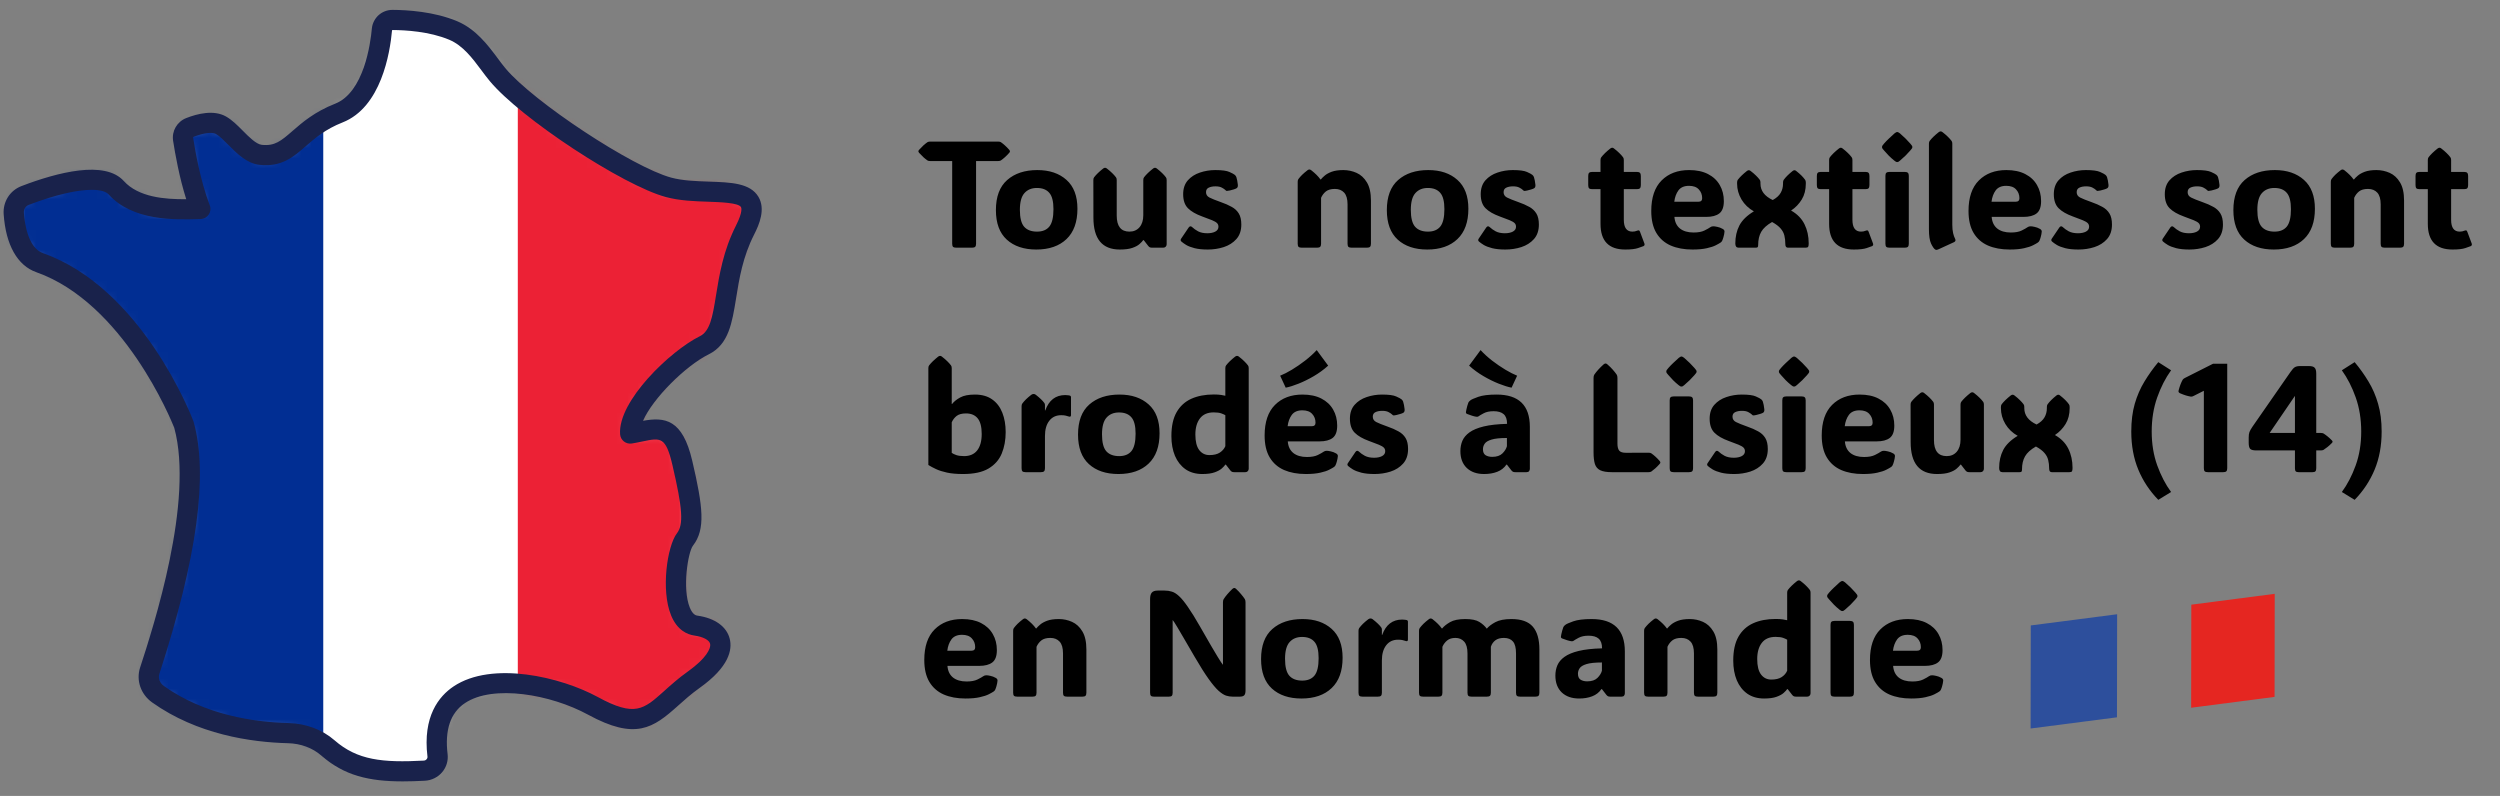
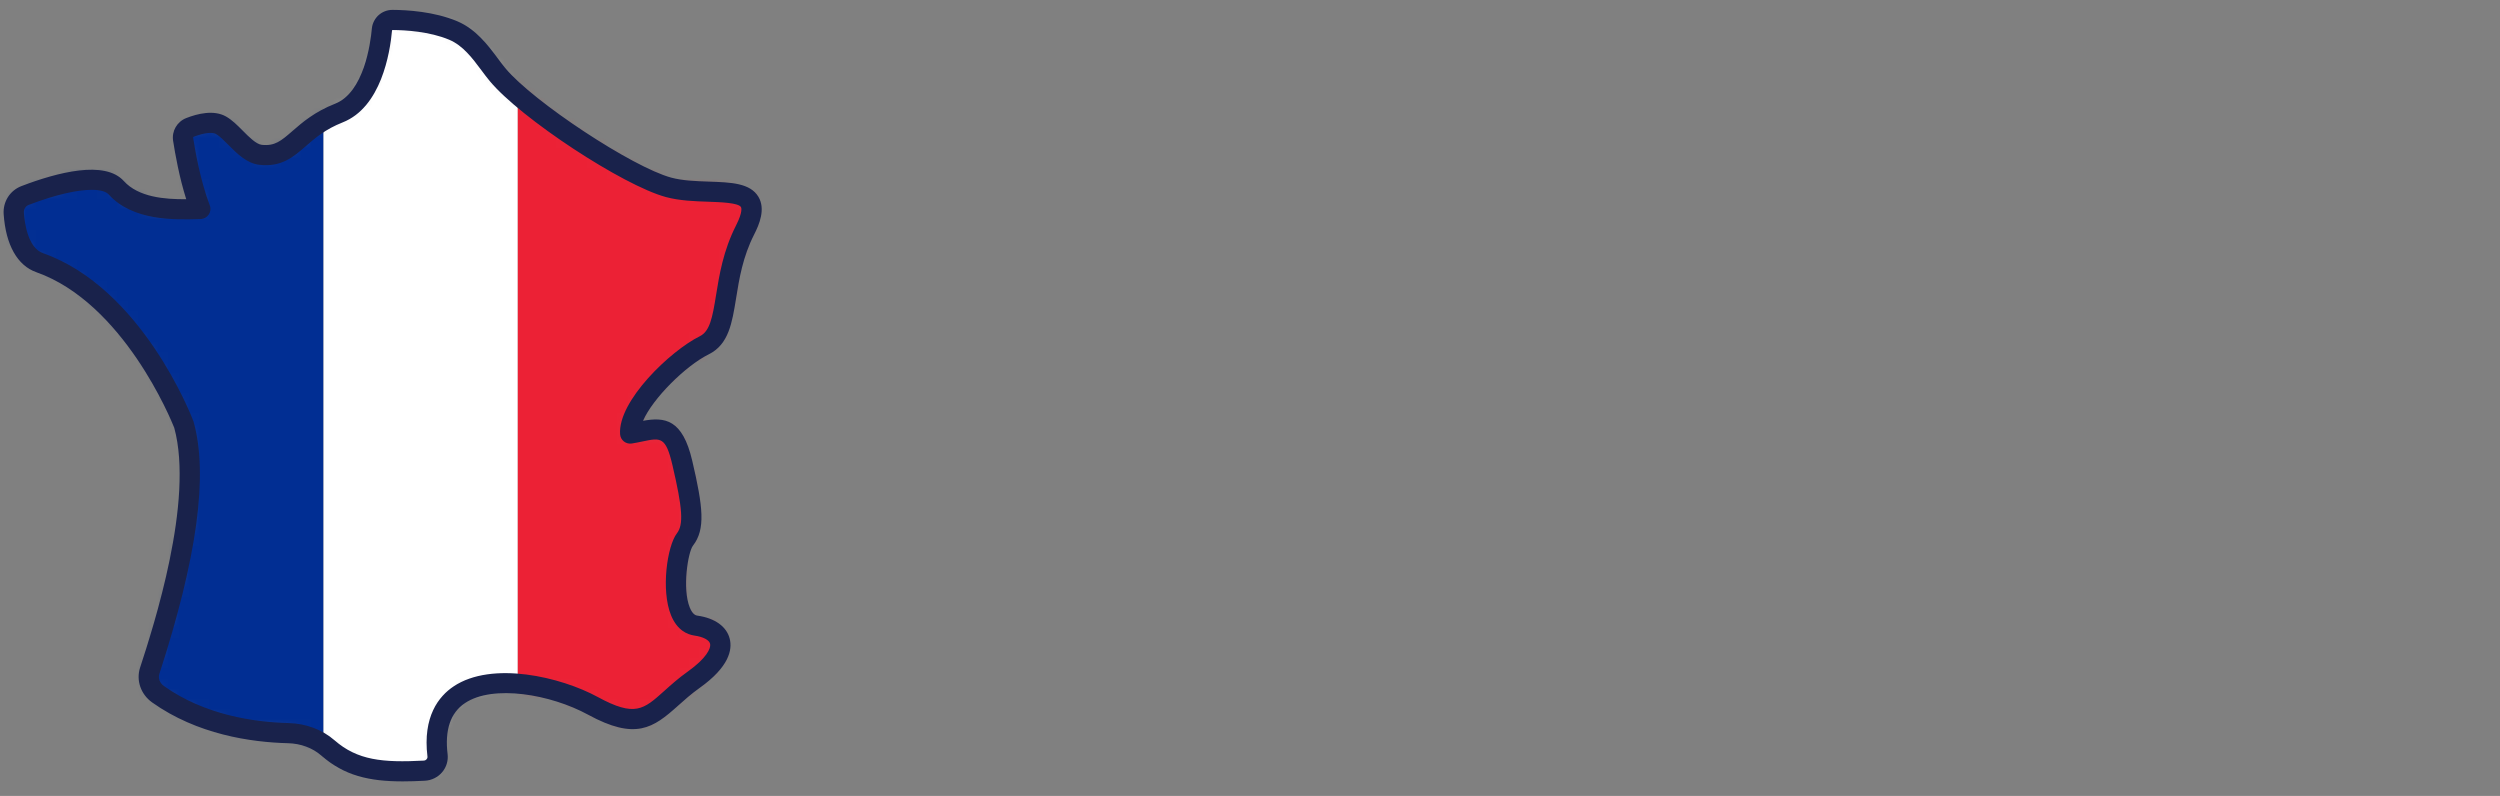
<svg xmlns="http://www.w3.org/2000/svg" width="245" height="78" viewBox="0 0 245 78" fill="none">
  <rect x="0" y="0" width="245" height="78" fill="#808080" stroke="none" />
-   <path d="M95.655 23.888C95.655 24.033 95.624 24.135 95.561 24.193C95.503 24.246 95.402 24.273 95.257 24.273H93.712C93.567 24.273 93.463 24.246 93.4 24.193C93.343 24.135 93.314 24.033 93.314 23.888V15.782H91.153C91.037 15.782 90.95 15.763 90.892 15.724C90.766 15.637 90.636 15.533 90.5 15.412C90.37 15.291 90.227 15.146 90.073 14.977C90.024 14.914 90 14.864 90 14.825C90 14.781 90.024 14.733 90.073 14.68C90.227 14.511 90.37 14.366 90.5 14.245C90.636 14.124 90.766 14.02 90.892 13.933C90.96 13.895 91.046 13.875 91.153 13.875H97.823C97.939 13.875 98.026 13.895 98.084 13.933C98.21 14.02 98.341 14.124 98.476 14.245C98.611 14.366 98.754 14.511 98.904 14.68C98.952 14.743 98.976 14.794 98.976 14.832C98.976 14.876 98.952 14.924 98.904 14.977C98.754 15.146 98.611 15.291 98.476 15.412C98.341 15.533 98.21 15.637 98.084 15.724C98.017 15.763 97.93 15.782 97.823 15.782H95.655V23.888ZM101.557 24.454C100.339 24.454 99.375 24.13 98.664 23.482C97.954 22.834 97.599 21.87 97.599 20.589C97.599 19.274 97.966 18.293 98.701 17.645C99.44 16.993 100.426 16.667 101.659 16.667C102.848 16.667 103.8 16.988 104.516 17.631C105.231 18.269 105.589 19.212 105.589 20.459C105.589 21.759 105.231 22.75 104.516 23.431C103.8 24.113 102.814 24.454 101.557 24.454ZM101.63 22.699C102.162 22.699 102.563 22.535 102.833 22.206C103.104 21.872 103.239 21.305 103.239 20.502C103.239 19.738 103.102 19.202 102.826 18.893C102.556 18.578 102.152 18.421 101.615 18.421C101.098 18.421 100.69 18.59 100.39 18.929C100.095 19.262 99.948 19.806 99.948 20.56C99.948 21.348 100.088 21.901 100.368 22.221C100.653 22.54 101.074 22.699 101.63 22.699ZM109.736 24.454C108.015 24.454 107.155 23.412 107.155 21.329L107.148 17.645C107.148 17.529 107.172 17.44 107.22 17.377C107.423 17.111 107.72 16.824 108.112 16.514C108.18 16.466 108.24 16.442 108.293 16.442C108.356 16.442 108.416 16.466 108.474 16.514C108.682 16.674 108.856 16.824 108.996 16.964C109.141 17.104 109.265 17.242 109.366 17.377C109.415 17.44 109.439 17.529 109.439 17.645V21.126C109.439 22.175 109.854 22.699 110.686 22.699C111.097 22.699 111.425 22.556 111.672 22.271C111.918 21.981 112.042 21.59 112.042 21.097V17.645C112.042 17.529 112.066 17.44 112.114 17.377C112.317 17.111 112.614 16.824 113.006 16.514C113.074 16.466 113.134 16.442 113.187 16.442C113.25 16.442 113.311 16.466 113.369 16.514C113.576 16.674 113.75 16.824 113.891 16.964C114.036 17.104 114.159 17.242 114.26 17.377C114.309 17.44 114.333 17.529 114.333 17.645V23.939C114.333 24.031 114.301 24.11 114.239 24.178C114.176 24.241 114.096 24.273 113.999 24.273H112.912C112.834 24.273 112.764 24.263 112.701 24.244C112.643 24.219 112.588 24.176 112.535 24.113L112.085 23.533H112.034C111.957 23.644 111.836 23.772 111.672 23.917C111.512 24.062 111.278 24.188 110.969 24.294C110.664 24.401 110.253 24.454 109.736 24.454ZM118.364 24.454C117.847 24.454 117.417 24.41 117.074 24.323C116.735 24.236 116.462 24.132 116.254 24.011C116.051 23.886 115.892 23.772 115.776 23.671C115.689 23.588 115.679 23.497 115.747 23.395L116.486 22.3C116.593 22.146 116.713 22.136 116.849 22.271C116.989 22.407 117.177 22.54 117.414 22.67C117.656 22.796 117.956 22.859 118.313 22.859C118.632 22.859 118.893 22.805 119.096 22.699C119.304 22.588 119.408 22.428 119.408 22.221C119.408 22.076 119.362 21.957 119.27 21.865C119.179 21.773 119.017 21.679 118.785 21.582C118.553 21.486 118.229 21.363 117.813 21.213C117.199 20.99 116.735 20.722 116.421 20.408C116.107 20.094 115.95 19.634 115.95 19.03C115.95 18.474 116.102 18.023 116.406 17.674C116.716 17.326 117.11 17.073 117.588 16.913C118.072 16.749 118.574 16.667 119.096 16.667C119.759 16.667 120.223 16.73 120.489 16.855C120.759 16.976 120.933 17.07 121.011 17.138C121.083 17.201 121.134 17.273 121.163 17.355C121.226 17.544 121.274 17.793 121.308 18.102C121.327 18.281 121.281 18.399 121.17 18.457C121.112 18.491 121.02 18.528 120.895 18.566C120.769 18.605 120.643 18.639 120.518 18.668C120.392 18.697 120.298 18.711 120.235 18.711C120.215 18.711 120.194 18.706 120.17 18.697C120.15 18.682 120.114 18.651 120.061 18.602C119.998 18.54 119.889 18.467 119.734 18.385C119.585 18.303 119.377 18.262 119.111 18.262C118.85 18.262 118.63 18.305 118.451 18.392C118.277 18.474 118.19 18.622 118.19 18.835C118.19 19.067 118.301 19.241 118.524 19.357C118.751 19.473 119.123 19.622 119.64 19.806C120.046 19.946 120.399 20.101 120.699 20.27C121.003 20.434 121.238 20.652 121.402 20.923C121.566 21.189 121.649 21.549 121.649 22.003C121.649 22.593 121.487 23.069 121.163 23.431C120.844 23.789 120.433 24.05 119.93 24.215C119.432 24.374 118.91 24.454 118.364 24.454ZM134.352 19.654V23.888C134.352 24.033 134.32 24.135 134.257 24.193C134.199 24.246 134.098 24.273 133.953 24.273H132.459C132.314 24.273 132.21 24.246 132.147 24.193C132.089 24.135 132.06 24.033 132.06 23.888V20.031C132.06 19.504 131.949 19.12 131.727 18.878C131.505 18.636 131.202 18.515 130.821 18.515C130.439 18.515 130.144 18.598 129.936 18.762C129.733 18.926 129.576 19.134 129.465 19.386V23.888C129.465 24.033 129.433 24.135 129.37 24.193C129.312 24.246 129.211 24.273 129.066 24.273H127.572C127.427 24.273 127.323 24.246 127.261 24.193C127.203 24.135 127.174 24.033 127.174 23.888V17.812C127.174 17.696 127.198 17.607 127.246 17.544C127.348 17.409 127.468 17.271 127.609 17.131C127.754 16.991 127.93 16.841 128.138 16.681C128.201 16.633 128.261 16.609 128.319 16.609C128.372 16.609 128.433 16.633 128.5 16.681C128.703 16.841 128.877 16.993 129.022 17.138C129.167 17.283 129.296 17.433 129.407 17.587H129.443C129.525 17.481 129.648 17.358 129.813 17.218C129.977 17.073 130.207 16.945 130.502 16.833C130.801 16.722 131.183 16.667 131.647 16.667C132.102 16.667 132.534 16.759 132.945 16.942C133.356 17.126 133.692 17.435 133.953 17.87C134.219 18.305 134.352 18.9 134.352 19.654ZM139.869 24.454C138.651 24.454 137.687 24.13 136.976 23.482C136.266 22.834 135.91 21.87 135.91 20.589C135.91 19.274 136.278 18.293 137.013 17.645C137.752 16.993 138.738 16.667 139.971 16.667C141.16 16.667 142.112 16.988 142.827 17.631C143.543 18.269 143.901 19.212 143.901 20.459C143.901 21.759 143.543 22.75 142.827 23.431C142.112 24.113 141.126 24.454 139.869 24.454ZM139.942 22.699C140.473 22.699 140.875 22.535 141.145 22.206C141.416 21.872 141.551 21.305 141.551 20.502C141.551 19.738 141.414 19.202 141.138 18.893C140.867 18.578 140.464 18.421 139.927 18.421C139.41 18.421 139.002 18.59 138.702 18.929C138.407 19.262 138.26 19.806 138.26 20.56C138.26 21.348 138.4 21.901 138.68 22.221C138.965 22.54 139.386 22.699 139.942 22.699ZM147.526 24.454C147.009 24.454 146.578 24.41 146.235 24.323C145.897 24.236 145.624 24.132 145.416 24.011C145.213 23.886 145.053 23.772 144.937 23.671C144.85 23.588 144.841 23.497 144.908 23.395L145.648 22.3C145.754 22.146 145.875 22.136 146.01 22.271C146.151 22.407 146.339 22.54 146.576 22.67C146.818 22.796 147.117 22.859 147.475 22.859C147.794 22.859 148.055 22.805 148.258 22.699C148.466 22.588 148.57 22.428 148.57 22.221C148.57 22.076 148.524 21.957 148.432 21.865C148.34 21.773 148.178 21.679 147.946 21.582C147.714 21.486 147.39 21.363 146.975 21.213C146.361 20.99 145.897 20.722 145.583 20.408C145.268 20.094 145.111 19.634 145.111 19.03C145.111 18.474 145.264 18.023 145.568 17.674C145.878 17.326 146.271 17.073 146.75 16.913C147.233 16.749 147.736 16.667 148.258 16.667C148.92 16.667 149.384 16.73 149.65 16.855C149.921 16.976 150.095 17.07 150.172 17.138C150.245 17.201 150.296 17.273 150.325 17.355C150.387 17.544 150.436 17.793 150.47 18.102C150.489 18.281 150.443 18.399 150.332 18.457C150.274 18.491 150.182 18.528 150.056 18.566C149.931 18.605 149.805 18.639 149.679 18.668C149.554 18.697 149.459 18.711 149.396 18.711C149.377 18.711 149.355 18.706 149.331 18.697C149.312 18.682 149.276 18.651 149.222 18.602C149.16 18.54 149.051 18.467 148.896 18.385C148.746 18.303 148.538 18.262 148.273 18.262C148.012 18.262 147.792 18.305 147.613 18.392C147.439 18.474 147.352 18.622 147.352 18.835C147.352 19.067 147.463 19.241 147.685 19.357C147.913 19.473 148.285 19.622 148.802 19.806C149.208 19.946 149.561 20.101 149.861 20.27C150.165 20.434 150.399 20.652 150.564 20.923C150.728 21.189 150.81 21.549 150.81 22.003C150.81 22.593 150.648 23.069 150.325 23.431C150.006 23.789 149.595 24.05 149.092 24.215C148.594 24.374 148.072 24.454 147.526 24.454ZM159.272 24.454C157.657 24.454 156.85 23.615 156.85 21.938V18.537H156.031C155.886 18.537 155.784 18.508 155.726 18.45C155.673 18.387 155.646 18.284 155.646 18.139V17.247C155.646 17.102 155.673 17 155.726 16.942C155.784 16.879 155.886 16.848 156.031 16.848H156.85V15.681C156.85 15.565 156.874 15.475 156.923 15.412C157.126 15.146 157.423 14.859 157.814 14.55C157.882 14.501 157.942 14.477 157.996 14.477C158.054 14.477 158.112 14.501 158.17 14.55C158.377 14.709 158.551 14.859 158.692 14.999C158.837 15.139 158.96 15.277 159.061 15.412C159.11 15.475 159.134 15.565 159.134 15.681V16.848H160.417C160.562 16.848 160.661 16.879 160.715 16.942C160.773 17 160.802 17.102 160.802 17.247V18.139C160.802 18.284 160.773 18.387 160.715 18.45C160.661 18.508 160.562 18.537 160.417 18.537H159.134V21.539C159.134 22.312 159.414 22.699 159.975 22.699C160.062 22.699 160.142 22.692 160.214 22.677C160.287 22.658 160.35 22.639 160.403 22.619C160.504 22.581 160.574 22.566 160.613 22.576C160.657 22.585 160.695 22.639 160.729 22.735L161.15 23.859C161.193 23.98 161.164 24.067 161.063 24.12C160.99 24.154 160.814 24.217 160.533 24.309C160.258 24.405 159.837 24.454 159.272 24.454ZM165.862 24.454C165.046 24.454 164.335 24.323 163.731 24.062C163.127 23.796 162.658 23.386 162.324 22.83C161.991 22.274 161.824 21.556 161.824 20.676C161.824 19.357 162.162 18.358 162.839 17.682C163.516 17.005 164.415 16.667 165.536 16.667C166.266 16.667 166.882 16.797 167.385 17.058C167.893 17.319 168.277 17.679 168.538 18.139C168.804 18.598 168.937 19.122 168.937 19.712C168.937 20.287 168.789 20.688 168.494 20.916C168.2 21.143 167.769 21.256 167.204 21.256H164.093C164.132 21.754 164.313 22.134 164.637 22.395C164.966 22.656 165.411 22.786 165.971 22.786C166.416 22.786 166.771 22.721 167.037 22.59C167.308 22.455 167.496 22.349 167.603 22.271C167.694 22.204 167.798 22.172 167.914 22.177C168.006 22.177 168.137 22.196 168.306 22.235C168.48 22.269 168.652 22.334 168.821 22.431C168.942 22.494 169.002 22.581 169.002 22.692C169.002 22.755 168.99 22.844 168.966 22.96C168.951 23.028 168.927 23.127 168.893 23.257C168.859 23.383 168.816 23.502 168.763 23.613C168.734 23.666 168.688 23.717 168.625 23.765C168.528 23.833 168.371 23.922 168.154 24.033C167.941 24.144 167.649 24.241 167.276 24.323C166.904 24.41 166.433 24.454 165.862 24.454ZM164.079 19.77H166.443C166.689 19.77 166.812 19.656 166.812 19.429C166.812 19.086 166.704 18.798 166.486 18.566C166.273 18.329 165.952 18.211 165.522 18.211C165.053 18.211 164.707 18.361 164.485 18.66C164.267 18.96 164.132 19.33 164.079 19.77ZM173.664 21.756C173.152 22.051 172.796 22.373 172.598 22.721C172.4 23.069 172.301 23.497 172.301 24.004C172.301 24.106 172.286 24.176 172.257 24.215C172.228 24.253 172.166 24.273 172.069 24.273H170.38C170.167 24.273 170.061 24.135 170.061 23.859C170.061 23.202 170.193 22.614 170.459 22.097C170.73 21.58 171.204 21.119 171.88 20.712C171.368 20.427 170.964 20.041 170.67 19.552C170.38 19.064 170.235 18.547 170.235 18.001V17.885C170.235 17.769 170.259 17.679 170.307 17.616C170.51 17.351 170.807 17.063 171.199 16.754C171.267 16.705 171.327 16.681 171.38 16.681C171.443 16.681 171.503 16.705 171.561 16.754C171.769 16.913 171.943 17.063 172.083 17.203C172.228 17.343 172.352 17.481 172.453 17.616C172.502 17.679 172.526 17.769 172.526 17.885V18.001C172.526 18.692 172.927 19.226 173.729 19.603C174.097 19.4 174.355 19.166 174.505 18.9C174.66 18.634 174.737 18.334 174.737 18.001V17.885C174.737 17.769 174.761 17.679 174.81 17.616C175.003 17.351 175.293 17.063 175.68 16.754C175.743 16.705 175.801 16.681 175.854 16.681C175.917 16.681 175.975 16.705 176.028 16.754C176.231 16.913 176.402 17.063 176.543 17.203C176.683 17.343 176.801 17.481 176.898 17.616C176.946 17.679 176.97 17.769 176.97 17.885V18.001C176.97 18.6 176.837 19.117 176.572 19.552C176.306 19.987 175.958 20.348 175.527 20.633C176.127 20.971 176.564 21.418 176.84 21.974C177.115 22.525 177.253 23.154 177.253 23.859C177.253 24.023 177.234 24.135 177.195 24.193C177.156 24.246 177.072 24.273 176.941 24.273H175.216C175.046 24.273 174.962 24.157 174.962 23.924C174.962 23.61 174.93 23.33 174.868 23.083C174.81 22.837 174.689 22.607 174.505 22.395C174.321 22.177 174.041 21.964 173.664 21.756ZM181.676 24.454C180.061 24.454 179.254 23.615 179.254 21.938V18.537H178.435C178.29 18.537 178.188 18.508 178.13 18.45C178.077 18.387 178.051 18.284 178.051 18.139V17.247C178.051 17.102 178.077 17 178.13 16.942C178.188 16.879 178.29 16.848 178.435 16.848H179.254V15.681C179.254 15.565 179.278 15.475 179.327 15.412C179.53 15.146 179.827 14.859 180.219 14.55C180.286 14.501 180.347 14.477 180.4 14.477C180.458 14.477 180.516 14.501 180.574 14.55C180.782 14.709 180.956 14.859 181.096 14.999C181.241 15.139 181.364 15.277 181.466 15.412C181.514 15.475 181.538 15.565 181.538 15.681V16.848H182.821C182.967 16.848 183.066 16.879 183.119 16.942C183.177 17 183.206 17.102 183.206 17.247V18.139C183.206 18.284 183.177 18.387 183.119 18.45C183.066 18.508 182.967 18.537 182.821 18.537H181.538V21.539C181.538 22.312 181.819 22.699 182.379 22.699C182.466 22.699 182.546 22.692 182.618 22.677C182.691 22.658 182.754 22.639 182.807 22.619C182.909 22.581 182.979 22.566 183.017 22.576C183.061 22.585 183.099 22.639 183.133 22.735L183.554 23.859C183.597 23.98 183.568 24.067 183.467 24.12C183.394 24.154 183.218 24.217 182.938 24.309C182.662 24.405 182.241 24.454 181.676 24.454ZM184.438 14.412C184.438 14.349 184.458 14.293 184.496 14.245C184.535 14.197 184.586 14.134 184.649 14.056C184.784 13.902 184.941 13.74 185.12 13.571C185.299 13.397 185.48 13.23 185.664 13.07C185.78 12.979 185.867 12.933 185.925 12.933C185.983 12.933 186.072 12.979 186.193 13.07C186.585 13.409 186.918 13.737 187.194 14.056C187.256 14.129 187.307 14.192 187.346 14.245C187.389 14.293 187.411 14.349 187.411 14.412C187.411 14.475 187.389 14.53 187.346 14.579C187.307 14.627 187.254 14.692 187.186 14.774C187.056 14.924 186.904 15.086 186.73 15.26C186.556 15.429 186.377 15.591 186.193 15.746C186.125 15.804 186.072 15.842 186.033 15.862C185.995 15.876 185.959 15.884 185.925 15.884C185.891 15.884 185.855 15.876 185.816 15.862C185.782 15.842 185.727 15.804 185.649 15.746C185.456 15.591 185.275 15.429 185.105 15.26C184.936 15.086 184.784 14.919 184.649 14.76C184.586 14.682 184.535 14.622 184.496 14.579C184.458 14.53 184.438 14.475 184.438 14.412ZM187.063 23.888C187.063 24.033 187.032 24.135 186.969 24.193C186.911 24.246 186.809 24.273 186.664 24.273H185.171C185.026 24.273 184.922 24.246 184.859 24.193C184.801 24.135 184.772 24.033 184.772 23.888V17.232C184.772 17.087 184.801 16.988 184.859 16.935C184.922 16.877 185.026 16.848 185.171 16.848H186.664C186.809 16.848 186.911 16.877 186.969 16.935C187.032 16.988 187.063 17.087 187.063 17.232V23.888ZM189.985 24.425C189.884 24.468 189.811 24.49 189.768 24.49C189.724 24.49 189.678 24.473 189.63 24.439C189.519 24.362 189.39 24.173 189.245 23.874C189.105 23.569 189.035 23.103 189.035 22.474V14.078C189.035 13.962 189.059 13.873 189.108 13.81C189.311 13.544 189.608 13.257 190 12.947C190.067 12.899 190.128 12.875 190.181 12.875C190.244 12.875 190.304 12.899 190.362 12.947C190.57 13.107 190.744 13.257 190.884 13.397C191.029 13.537 191.152 13.675 191.254 13.81C191.302 13.873 191.326 13.962 191.326 14.078V22.032C191.326 22.351 191.353 22.624 191.406 22.851C191.459 23.074 191.522 23.253 191.595 23.388C191.677 23.547 191.645 23.661 191.5 23.729L189.985 24.425ZM196.953 24.454C196.136 24.454 195.425 24.323 194.821 24.062C194.217 23.796 193.748 23.386 193.415 22.83C193.081 22.274 192.914 21.556 192.914 20.676C192.914 19.357 193.253 18.358 193.929 17.682C194.606 17.005 195.505 16.667 196.627 16.667C197.356 16.667 197.973 16.797 198.475 17.058C198.983 17.319 199.367 17.679 199.628 18.139C199.894 18.598 200.027 19.122 200.027 19.712C200.027 20.287 199.88 20.688 199.585 20.916C199.29 21.143 198.86 21.256 198.294 21.256H195.184C195.222 21.754 195.404 22.134 195.727 22.395C196.056 22.656 196.501 22.786 197.062 22.786C197.506 22.786 197.862 22.721 198.127 22.59C198.398 22.455 198.587 22.349 198.693 22.271C198.785 22.204 198.889 22.172 199.005 22.177C199.097 22.177 199.227 22.196 199.396 22.235C199.57 22.269 199.742 22.334 199.911 22.431C200.032 22.494 200.092 22.581 200.092 22.692C200.092 22.755 200.08 22.844 200.056 22.96C200.042 23.028 200.017 23.127 199.984 23.257C199.95 23.383 199.906 23.502 199.853 23.613C199.824 23.666 199.778 23.717 199.715 23.765C199.619 23.833 199.462 23.922 199.244 24.033C199.031 24.144 198.739 24.241 198.367 24.323C197.994 24.41 197.523 24.454 196.953 24.454ZM195.169 19.77H197.533C197.779 19.77 197.903 19.656 197.903 19.429C197.903 19.086 197.794 18.798 197.576 18.566C197.364 18.329 197.042 18.211 196.612 18.211C196.143 18.211 195.798 18.361 195.575 18.66C195.358 18.96 195.222 19.33 195.169 19.77ZM203.689 24.454C203.171 24.454 202.741 24.41 202.398 24.323C202.06 24.236 201.787 24.132 201.579 24.011C201.376 23.886 201.216 23.772 201.1 23.671C201.013 23.588 201.003 23.497 201.071 23.395L201.811 22.3C201.917 22.146 202.038 22.136 202.173 22.271C202.313 22.407 202.502 22.54 202.739 22.67C202.98 22.796 203.28 22.859 203.638 22.859C203.957 22.859 204.218 22.805 204.421 22.699C204.629 22.588 204.733 22.428 204.733 22.221C204.733 22.076 204.687 21.957 204.595 21.865C204.503 21.773 204.341 21.679 204.109 21.582C203.877 21.486 203.553 21.363 203.138 21.213C202.524 20.99 202.06 20.722 201.745 20.408C201.431 20.094 201.274 19.634 201.274 19.03C201.274 18.474 201.426 18.023 201.731 17.674C202.04 17.326 202.434 17.073 202.913 16.913C203.396 16.749 203.899 16.667 204.421 16.667C205.083 16.667 205.547 16.73 205.813 16.855C206.084 16.976 206.258 17.07 206.335 17.138C206.408 17.201 206.458 17.273 206.487 17.355C206.55 17.544 206.598 17.793 206.632 18.102C206.652 18.281 206.606 18.399 206.495 18.457C206.437 18.491 206.345 18.528 206.219 18.566C206.093 18.605 205.968 18.639 205.842 18.668C205.716 18.697 205.622 18.711 205.559 18.711C205.54 18.711 205.518 18.706 205.494 18.697C205.475 18.682 205.438 18.651 205.385 18.602C205.322 18.54 205.214 18.467 205.059 18.385C204.909 18.303 204.701 18.262 204.435 18.262C204.174 18.262 203.954 18.305 203.776 18.392C203.602 18.474 203.515 18.622 203.515 18.835C203.515 19.067 203.626 19.241 203.848 19.357C204.075 19.473 204.447 19.622 204.965 19.806C205.371 19.946 205.724 20.101 206.023 20.27C206.328 20.434 206.562 20.652 206.727 20.923C206.891 21.189 206.973 21.549 206.973 22.003C206.973 22.593 206.811 23.069 206.487 23.431C206.168 23.789 205.757 24.05 205.255 24.215C204.757 24.374 204.235 24.454 203.689 24.454ZM214.564 24.454C214.047 24.454 213.617 24.41 213.274 24.323C212.935 24.236 212.662 24.132 212.454 24.011C212.251 23.886 212.092 23.772 211.976 23.671C211.889 23.588 211.879 23.497 211.947 23.395L212.686 22.3C212.793 22.146 212.914 22.136 213.049 22.271C213.189 22.407 213.378 22.54 213.615 22.67C213.856 22.796 214.156 22.859 214.514 22.859C214.833 22.859 215.094 22.805 215.297 22.699C215.505 22.588 215.608 22.428 215.608 22.221C215.608 22.076 215.563 21.957 215.471 21.865C215.379 21.773 215.217 21.679 214.985 21.582C214.753 21.486 214.429 21.363 214.013 21.213C213.399 20.99 212.935 20.722 212.621 20.408C212.307 20.094 212.15 19.634 212.15 19.03C212.15 18.474 212.302 18.023 212.607 17.674C212.916 17.326 213.31 17.073 213.789 16.913C214.272 16.749 214.775 16.667 215.297 16.667C215.959 16.667 216.423 16.73 216.689 16.855C216.959 16.976 217.133 17.07 217.211 17.138C217.283 17.201 217.334 17.273 217.363 17.355C217.426 17.544 217.474 17.793 217.508 18.102C217.527 18.281 217.482 18.399 217.37 18.457C217.312 18.491 217.221 18.528 217.095 18.566C216.969 18.605 216.843 18.639 216.718 18.668C216.592 18.697 216.498 18.711 216.435 18.711C216.416 18.711 216.394 18.706 216.37 18.697C216.35 18.682 216.314 18.651 216.261 18.602C216.198 18.54 216.089 18.467 215.935 18.385C215.785 18.303 215.577 18.262 215.311 18.262C215.05 18.262 214.83 18.305 214.651 18.392C214.477 18.474 214.39 18.622 214.39 18.835C214.39 19.067 214.502 19.241 214.724 19.357C214.951 19.473 215.323 19.622 215.84 19.806C216.247 19.946 216.599 20.101 216.899 20.27C217.204 20.434 217.438 20.652 217.602 20.923C217.767 21.189 217.849 21.549 217.849 22.003C217.849 22.593 217.687 23.069 217.363 23.431C217.044 23.789 216.633 24.05 216.131 24.215C215.633 24.374 215.111 24.454 214.564 24.454ZM222.83 24.454C221.612 24.454 220.648 24.13 219.937 23.482C219.226 22.834 218.871 21.87 218.871 20.589C218.871 19.274 219.239 18.293 219.973 17.645C220.713 16.993 221.699 16.667 222.932 16.667C224.121 16.667 225.073 16.988 225.788 17.631C226.504 18.269 226.861 19.212 226.861 20.459C226.861 21.759 226.504 22.75 225.788 23.431C225.073 24.113 224.087 24.454 222.83 24.454ZM222.903 22.699C223.434 22.699 223.835 22.535 224.106 22.206C224.377 21.872 224.512 21.305 224.512 20.502C224.512 19.738 224.374 19.202 224.099 18.893C223.828 18.578 223.425 18.421 222.888 18.421C222.371 18.421 221.962 18.59 221.663 18.929C221.368 19.262 221.22 19.806 221.22 20.56C221.22 21.348 221.361 21.901 221.641 22.221C221.926 22.54 222.347 22.699 222.903 22.699ZM235.598 19.654V23.888C235.598 24.033 235.567 24.135 235.504 24.193C235.446 24.246 235.344 24.273 235.199 24.273H233.706C233.561 24.273 233.457 24.246 233.394 24.193C233.336 24.135 233.307 24.033 233.307 23.888V20.031C233.307 19.504 233.196 19.12 232.974 18.878C232.751 18.636 232.449 18.515 232.067 18.515C231.685 18.515 231.39 18.598 231.183 18.762C230.98 18.926 230.823 19.134 230.711 19.386V23.888C230.711 24.033 230.68 24.135 230.617 24.193C230.559 24.246 230.458 24.273 230.313 24.273H228.819C228.674 24.273 228.57 24.246 228.507 24.193C228.449 24.135 228.42 24.033 228.42 23.888V17.812C228.42 17.696 228.444 17.607 228.493 17.544C228.594 17.409 228.715 17.271 228.855 17.131C229 16.991 229.177 16.841 229.385 16.681C229.447 16.633 229.508 16.609 229.566 16.609C229.619 16.609 229.679 16.633 229.747 16.681C229.95 16.841 230.124 16.993 230.269 17.138C230.414 17.283 230.542 17.433 230.653 17.587H230.69C230.772 17.481 230.895 17.358 231.059 17.218C231.224 17.073 231.453 16.945 231.748 16.833C232.048 16.722 232.43 16.667 232.894 16.667C233.348 16.667 233.781 16.759 234.192 16.942C234.602 17.126 234.938 17.435 235.199 17.87C235.465 18.305 235.598 18.9 235.598 19.654ZM240.347 24.454C238.733 24.454 237.926 23.615 237.926 21.938V18.537H237.106C236.961 18.537 236.86 18.508 236.802 18.45C236.749 18.387 236.722 18.284 236.722 18.139V17.247C236.722 17.102 236.749 17 236.802 16.942C236.86 16.879 236.961 16.848 237.106 16.848H237.926V15.681C237.926 15.565 237.95 15.475 237.998 15.412C238.201 15.146 238.498 14.859 238.89 14.55C238.958 14.501 239.018 14.477 239.071 14.477C239.129 14.477 239.187 14.501 239.245 14.55C239.453 14.709 239.627 14.859 239.767 14.999C239.912 15.139 240.036 15.277 240.137 15.412C240.185 15.475 240.21 15.565 240.21 15.681V16.848H241.493C241.638 16.848 241.737 16.879 241.79 16.942C241.848 17 241.877 17.102 241.877 17.247V18.139C241.877 18.284 241.848 18.387 241.79 18.45C241.737 18.508 241.638 18.537 241.493 18.537H240.21V21.539C240.21 22.312 240.49 22.699 241.051 22.699C241.138 22.699 241.217 22.692 241.29 22.677C241.362 22.658 241.425 22.639 241.478 22.619C241.58 22.581 241.65 22.566 241.689 22.576C241.732 22.585 241.771 22.639 241.805 22.735L242.225 23.859C242.269 23.98 242.24 24.067 242.138 24.12C242.066 24.154 241.889 24.217 241.609 24.309C241.333 24.405 240.913 24.454 240.347 24.454ZM94.387 46.454C93.763 46.454 93.239 46.408 92.813 46.316C92.388 46.224 92.03 46.111 91.74 45.975C91.45 45.84 91.196 45.705 90.979 45.569V36.078C90.979 35.962 91.003 35.873 91.051 35.81C91.254 35.544 91.552 35.257 91.943 34.947C92.011 34.899 92.071 34.875 92.124 34.875C92.187 34.875 92.248 34.899 92.306 34.947C92.513 35.107 92.688 35.257 92.828 35.397C92.973 35.537 93.096 35.675 93.198 35.81C93.246 35.873 93.27 35.962 93.27 36.078V39.595H93.299C93.492 39.348 93.761 39.133 94.104 38.949C94.447 38.761 94.925 38.667 95.539 38.667C96.226 38.667 96.791 38.826 97.236 39.145C97.681 39.459 98.012 39.894 98.229 40.45C98.447 41.001 98.556 41.635 98.556 42.35C98.556 43.123 98.428 43.822 98.171 44.445C97.915 45.064 97.483 45.555 96.874 45.917C96.269 46.275 95.44 46.454 94.387 46.454ZM94.481 44.699C95.041 44.699 95.469 44.513 95.764 44.141C96.059 43.764 96.207 43.227 96.207 42.531C96.207 41.825 96.073 41.313 95.808 40.994C95.547 40.675 95.167 40.516 94.669 40.516C94.268 40.516 93.961 40.598 93.749 40.762C93.541 40.926 93.381 41.134 93.27 41.386V44.38C93.376 44.457 93.526 44.53 93.719 44.598C93.918 44.665 94.171 44.699 94.481 44.699ZM102.406 40.225H102.435C102.797 39.22 103.45 38.717 104.392 38.717C104.513 38.717 104.612 38.725 104.69 38.739C104.767 38.749 104.82 38.758 104.849 38.768C104.922 38.792 104.958 38.848 104.958 38.935V40.682C104.958 40.832 104.871 40.873 104.697 40.806C104.639 40.781 104.554 40.757 104.443 40.733C104.337 40.704 104.187 40.69 103.994 40.69C103.496 40.69 103.107 40.873 102.826 41.241C102.546 41.603 102.406 42.099 102.406 42.727V45.888C102.406 46.033 102.374 46.135 102.311 46.193C102.253 46.246 102.152 46.273 102.007 46.273H100.513C100.368 46.273 100.264 46.246 100.202 46.193C100.144 46.135 100.115 46.033 100.115 45.888V39.812C100.115 39.696 100.139 39.607 100.187 39.544C100.289 39.409 100.409 39.271 100.55 39.131C100.695 38.99 100.871 38.841 101.079 38.681C101.118 38.652 101.156 38.633 101.195 38.623C101.234 38.614 101.267 38.609 101.296 38.609C101.364 38.609 101.432 38.633 101.499 38.681C101.901 38.995 102.181 39.264 102.34 39.486C102.384 39.544 102.406 39.612 102.406 39.689V40.225ZM109.605 46.454C108.387 46.454 107.423 46.13 106.713 45.482C106.002 44.834 105.647 43.87 105.647 42.589C105.647 41.274 106.014 40.293 106.749 39.645C107.488 38.993 108.474 38.667 109.707 38.667C110.896 38.667 111.848 38.988 112.564 39.631C113.279 40.269 113.637 41.212 113.637 42.459C113.637 43.759 113.279 44.75 112.564 45.431C111.848 46.113 110.862 46.454 109.605 46.454ZM109.678 44.699C110.21 44.699 110.611 44.535 110.882 44.206C111.152 43.873 111.288 43.305 111.288 42.502C111.288 41.739 111.15 41.202 110.874 40.893C110.604 40.578 110.2 40.421 109.663 40.421C109.146 40.421 108.738 40.59 108.438 40.929C108.143 41.262 107.996 41.806 107.996 42.56C107.996 43.348 108.136 43.901 108.416 44.221C108.702 44.54 109.122 44.699 109.678 44.699ZM117.82 46.454C117.177 46.454 116.629 46.297 116.174 45.982C115.725 45.663 115.382 45.226 115.145 44.67C114.913 44.109 114.797 43.464 114.797 42.734C114.797 41.772 114.966 40.994 115.304 40.4C115.648 39.8 116.129 39.36 116.747 39.08C117.371 38.8 118.106 38.659 118.951 38.659C119.241 38.659 119.481 38.674 119.669 38.703C119.863 38.732 120 38.758 120.083 38.783V36.078C120.083 35.962 120.107 35.873 120.155 35.81C120.358 35.544 120.655 35.257 121.047 34.947C121.115 34.899 121.175 34.875 121.228 34.875C121.291 34.875 121.351 34.899 121.409 34.947C121.617 35.107 121.791 35.257 121.931 35.397C122.076 35.537 122.2 35.675 122.301 35.81C122.35 35.873 122.374 35.962 122.374 36.078V45.939C122.374 46.031 122.342 46.111 122.279 46.178C122.217 46.241 122.137 46.273 122.04 46.273H120.96C120.882 46.273 120.812 46.263 120.75 46.243C120.692 46.219 120.636 46.176 120.583 46.113L120.133 45.533H120.083C120.02 45.63 119.906 45.753 119.742 45.903C119.582 46.048 119.348 46.176 119.038 46.287C118.734 46.398 118.328 46.454 117.82 46.454ZM118.524 44.598C118.959 44.598 119.299 44.515 119.546 44.351C119.797 44.187 119.976 43.979 120.083 43.727V40.69C120.005 40.641 119.877 40.583 119.698 40.516C119.519 40.448 119.268 40.414 118.944 40.414C118.345 40.414 117.895 40.61 117.596 41.001C117.296 41.393 117.146 41.92 117.146 42.582C117.146 43.268 117.272 43.776 117.523 44.105C117.774 44.433 118.108 44.598 118.524 44.598ZM127.971 46.454C127.154 46.454 126.444 46.323 125.839 46.062C125.235 45.796 124.766 45.386 124.433 44.83C124.099 44.274 123.933 43.556 123.933 42.676C123.933 41.357 124.271 40.358 124.948 39.682C125.624 39.005 126.523 38.667 127.645 38.667C128.375 38.667 128.991 38.797 129.494 39.058C130.001 39.319 130.386 39.679 130.647 40.139C130.912 40.598 131.045 41.122 131.045 41.712C131.045 42.287 130.898 42.688 130.603 42.916C130.308 43.143 129.878 43.256 129.312 43.256H126.202C126.241 43.754 126.422 44.133 126.746 44.395C127.074 44.656 127.519 44.786 128.08 44.786C128.525 44.786 128.88 44.721 129.146 44.59C129.416 44.455 129.605 44.349 129.711 44.271C129.803 44.204 129.907 44.172 130.023 44.177C130.115 44.177 130.245 44.196 130.415 44.235C130.589 44.269 130.76 44.334 130.929 44.431C131.05 44.494 131.111 44.581 131.111 44.692C131.111 44.755 131.099 44.844 131.074 44.96C131.06 45.028 131.036 45.127 131.002 45.257C130.968 45.383 130.924 45.502 130.871 45.613C130.842 45.666 130.796 45.717 130.734 45.765C130.637 45.833 130.48 45.922 130.262 46.033C130.05 46.144 129.757 46.241 129.385 46.323C129.013 46.41 128.541 46.454 127.971 46.454ZM126.187 41.77H128.551C128.798 41.77 128.921 41.656 128.921 41.429C128.921 41.086 128.812 40.798 128.595 40.566C128.382 40.329 128.061 40.211 127.63 40.211C127.161 40.211 126.816 40.361 126.594 40.66C126.376 40.96 126.241 41.33 126.187 41.77ZM125.999 37.992L125.455 36.818C125.789 36.687 126.173 36.492 126.608 36.23C127.048 35.965 127.483 35.665 127.913 35.331C128.348 34.993 128.723 34.652 129.037 34.309L130.161 35.832C129.735 36.218 129.267 36.562 128.754 36.861C128.242 37.161 127.742 37.407 127.253 37.601C126.77 37.794 126.352 37.925 125.999 37.992ZM134.707 46.454C134.19 46.454 133.759 46.41 133.416 46.323C133.078 46.236 132.805 46.132 132.597 46.011C132.394 45.886 132.234 45.772 132.118 45.671C132.031 45.589 132.022 45.497 132.089 45.395L132.829 44.3C132.935 44.146 133.056 44.136 133.192 44.271C133.332 44.407 133.52 44.54 133.757 44.67C133.999 44.796 134.298 44.859 134.656 44.859C134.975 44.859 135.236 44.805 135.439 44.699C135.647 44.588 135.751 44.428 135.751 44.221C135.751 44.075 135.705 43.957 135.613 43.865C135.521 43.773 135.359 43.679 135.127 43.583C134.895 43.486 134.572 43.363 134.156 43.213C133.542 42.99 133.078 42.722 132.764 42.408C132.45 42.094 132.292 41.635 132.292 41.03C132.292 40.474 132.445 40.023 132.749 39.675C133.059 39.326 133.453 39.073 133.931 38.913C134.414 38.749 134.917 38.667 135.439 38.667C136.101 38.667 136.565 38.73 136.831 38.855C137.102 38.976 137.276 39.07 137.353 39.138C137.426 39.201 137.477 39.273 137.506 39.355C137.568 39.544 137.617 39.793 137.651 40.102C137.67 40.281 137.624 40.4 137.513 40.458C137.455 40.491 137.363 40.528 137.237 40.566C137.112 40.605 136.986 40.639 136.86 40.668C136.735 40.697 136.64 40.711 136.578 40.711C136.558 40.711 136.536 40.706 136.512 40.697C136.493 40.682 136.457 40.651 136.403 40.602C136.341 40.54 136.232 40.467 136.077 40.385C135.927 40.303 135.72 40.262 135.454 40.262C135.193 40.262 134.973 40.305 134.794 40.392C134.62 40.474 134.533 40.622 134.533 40.835C134.533 41.067 134.644 41.241 134.866 41.357C135.094 41.473 135.466 41.622 135.983 41.806C136.389 41.946 136.742 42.101 137.042 42.27C137.346 42.434 137.581 42.652 137.745 42.923C137.909 43.189 137.991 43.549 137.991 44.003C137.991 44.593 137.829 45.069 137.506 45.431C137.187 45.789 136.776 46.05 136.273 46.215C135.775 46.374 135.253 46.454 134.707 46.454ZM145.438 46.454C144.727 46.454 144.162 46.255 143.741 45.859C143.325 45.458 143.118 44.907 143.118 44.206C143.118 43.843 143.183 43.508 143.313 43.198C143.449 42.884 143.681 42.608 144.009 42.372C144.343 42.13 144.807 41.937 145.401 41.792C146.001 41.647 146.765 41.562 147.693 41.538C147.693 41.098 147.581 40.781 147.359 40.588C147.142 40.395 146.813 40.298 146.373 40.298C145.977 40.298 145.653 40.366 145.401 40.501C145.15 40.636 144.993 40.728 144.93 40.776C144.862 40.835 144.78 40.856 144.684 40.842C144.553 40.822 144.413 40.789 144.263 40.74C144.118 40.692 143.961 40.636 143.792 40.574C143.768 40.564 143.741 40.549 143.712 40.53C143.683 40.506 143.666 40.472 143.661 40.428C143.661 40.404 143.664 40.375 143.669 40.342C143.673 40.303 143.685 40.235 143.705 40.139C143.724 40.042 143.753 39.923 143.792 39.783C143.83 39.638 143.867 39.527 143.901 39.45C143.944 39.367 144.017 39.29 144.118 39.218C144.2 39.15 144.449 39.041 144.865 38.891C145.281 38.742 145.882 38.667 146.67 38.667C148.841 38.667 149.926 39.723 149.926 41.835V45.939C149.926 46.031 149.899 46.111 149.846 46.178C149.798 46.241 149.713 46.273 149.592 46.273H148.505C148.427 46.273 148.357 46.263 148.294 46.243C148.236 46.219 148.181 46.176 148.128 46.113L147.678 45.533H147.627C147.405 45.857 147.105 46.091 146.728 46.236C146.356 46.381 145.926 46.454 145.438 46.454ZM146.235 44.772C146.68 44.772 147.016 44.658 147.243 44.431C147.47 44.204 147.615 43.969 147.678 43.727V42.923C147.006 42.923 146.501 42.976 146.163 43.082C145.829 43.184 145.607 43.319 145.496 43.488C145.385 43.653 145.329 43.831 145.329 44.025C145.329 44.305 145.416 44.501 145.59 44.612C145.764 44.718 145.979 44.772 146.235 44.772ZM148.135 37.992C147.787 37.925 147.369 37.794 146.881 37.601C146.392 37.407 145.892 37.161 145.38 36.861C144.867 36.562 144.398 36.218 143.973 35.832L145.097 34.309C145.411 34.652 145.783 34.993 146.213 35.331C146.649 35.665 147.086 35.965 147.526 36.23C147.966 36.492 148.35 36.687 148.679 36.818L148.135 37.992ZM157.959 46.273C157.462 46.273 157.082 46.21 156.821 46.084C156.565 45.958 156.391 45.753 156.299 45.468C156.212 45.182 156.168 44.803 156.168 44.329V37.035C156.168 36.895 156.193 36.789 156.241 36.716C156.459 36.397 156.763 36.061 157.155 35.708C157.227 35.65 157.29 35.621 157.343 35.621C157.401 35.621 157.462 35.65 157.524 35.708C157.737 35.892 157.916 36.069 158.061 36.238C158.206 36.402 158.332 36.562 158.438 36.716C158.486 36.794 158.51 36.9 158.51 37.035V43.467C158.51 43.79 158.568 44.022 158.684 44.163C158.8 44.303 159.018 44.373 159.337 44.373L161.563 44.366C161.679 44.366 161.766 44.385 161.824 44.424C161.95 44.511 162.08 44.614 162.215 44.735C162.351 44.856 162.493 45.001 162.643 45.17C162.692 45.233 162.716 45.284 162.716 45.323C162.716 45.366 162.692 45.414 162.643 45.468C162.493 45.637 162.351 45.782 162.215 45.903C162.08 46.023 161.95 46.127 161.824 46.215C161.756 46.253 161.669 46.273 161.563 46.273H157.959ZM163.296 36.412C163.296 36.349 163.315 36.293 163.354 36.245C163.392 36.197 163.443 36.134 163.506 36.056C163.641 35.902 163.798 35.74 163.977 35.571C164.156 35.397 164.337 35.23 164.521 35.07C164.637 34.978 164.724 34.933 164.782 34.933C164.84 34.933 164.93 34.978 165.05 35.07C165.442 35.409 165.775 35.737 166.051 36.056C166.114 36.129 166.165 36.192 166.203 36.245C166.247 36.293 166.268 36.349 166.268 36.412C166.268 36.475 166.247 36.53 166.203 36.578C166.165 36.627 166.111 36.692 166.044 36.774C165.913 36.924 165.761 37.086 165.587 37.26C165.413 37.429 165.234 37.591 165.05 37.746C164.983 37.804 164.93 37.843 164.891 37.862C164.852 37.876 164.816 37.884 164.782 37.884C164.748 37.884 164.712 37.876 164.673 37.862C164.64 37.843 164.584 37.804 164.507 37.746C164.313 37.591 164.132 37.429 163.963 37.26C163.794 37.086 163.641 36.919 163.506 36.76C163.443 36.682 163.392 36.622 163.354 36.578C163.315 36.53 163.296 36.475 163.296 36.412ZM165.92 45.888C165.92 46.033 165.889 46.135 165.826 46.193C165.768 46.246 165.667 46.273 165.522 46.273H164.028C163.883 46.273 163.779 46.246 163.716 46.193C163.658 46.135 163.629 46.033 163.629 45.888V39.232C163.629 39.087 163.658 38.988 163.716 38.935C163.779 38.877 163.883 38.848 164.028 38.848H165.522C165.667 38.848 165.768 38.877 165.826 38.935C165.889 38.988 165.92 39.087 165.92 39.232V45.888ZM169.959 46.454C169.442 46.454 169.012 46.41 168.668 46.323C168.33 46.236 168.057 46.132 167.849 46.011C167.646 45.886 167.487 45.772 167.371 45.671C167.284 45.589 167.274 45.497 167.342 45.395L168.081 44.3C168.187 44.146 168.308 44.136 168.444 44.271C168.584 44.407 168.772 44.54 169.009 44.67C169.251 44.796 169.551 44.859 169.908 44.859C170.227 44.859 170.488 44.805 170.691 44.699C170.899 44.588 171.003 44.428 171.003 44.221C171.003 44.075 170.957 43.957 170.865 43.865C170.774 43.773 170.612 43.679 170.38 43.583C170.148 43.486 169.824 43.363 169.408 43.213C168.794 42.99 168.33 42.722 168.016 42.408C167.702 42.094 167.545 41.635 167.545 41.03C167.545 40.474 167.697 40.023 168.001 39.675C168.311 39.326 168.705 39.073 169.183 38.913C169.667 38.749 170.169 38.667 170.691 38.667C171.354 38.667 171.818 38.73 172.083 38.855C172.354 38.976 172.528 39.07 172.605 39.138C172.678 39.201 172.729 39.273 172.758 39.355C172.821 39.544 172.869 39.793 172.903 40.102C172.922 40.281 172.876 40.4 172.765 40.458C172.707 40.491 172.615 40.528 172.489 40.566C172.364 40.605 172.238 40.639 172.112 40.668C171.987 40.697 171.893 40.711 171.83 40.711C171.81 40.711 171.789 40.706 171.764 40.697C171.745 40.682 171.709 40.651 171.656 40.602C171.593 40.54 171.484 40.467 171.329 40.385C171.18 40.303 170.972 40.262 170.706 40.262C170.445 40.262 170.225 40.305 170.046 40.392C169.872 40.474 169.785 40.622 169.785 40.835C169.785 41.067 169.896 41.241 170.119 41.357C170.346 41.473 170.718 41.622 171.235 41.806C171.641 41.946 171.994 42.101 172.294 42.27C172.598 42.434 172.833 42.652 172.997 42.923C173.161 43.189 173.244 43.549 173.244 44.003C173.244 44.593 173.082 45.069 172.758 45.431C172.439 45.789 172.028 46.05 171.525 46.215C171.027 46.374 170.505 46.454 169.959 46.454ZM174.331 36.412C174.331 36.349 174.35 36.293 174.389 36.245C174.428 36.197 174.479 36.134 174.541 36.056C174.677 35.902 174.834 35.74 175.013 35.571C175.192 35.397 175.373 35.23 175.556 35.07C175.672 34.978 175.759 34.933 175.817 34.933C175.875 34.933 175.965 34.978 176.086 35.07C176.477 35.409 176.811 35.737 177.086 36.056C177.149 36.129 177.2 36.192 177.239 36.245C177.282 36.293 177.304 36.349 177.304 36.412C177.304 36.475 177.282 36.53 177.239 36.578C177.2 36.627 177.147 36.692 177.079 36.774C176.949 36.924 176.796 37.086 176.622 37.26C176.448 37.429 176.269 37.591 176.086 37.746C176.018 37.804 175.965 37.843 175.926 37.862C175.888 37.876 175.851 37.884 175.817 37.884C175.784 37.884 175.747 37.876 175.709 37.862C175.675 37.843 175.619 37.804 175.542 37.746C175.349 37.591 175.167 37.429 174.998 37.26C174.829 37.086 174.677 36.919 174.541 36.76C174.479 36.682 174.428 36.622 174.389 36.578C174.35 36.53 174.331 36.475 174.331 36.412ZM176.956 45.888C176.956 46.033 176.924 46.135 176.862 46.193C176.804 46.246 176.702 46.273 176.557 46.273H175.063C174.918 46.273 174.814 46.246 174.752 46.193C174.694 46.135 174.665 46.033 174.665 45.888V39.232C174.665 39.087 174.694 38.988 174.752 38.935C174.814 38.877 174.918 38.848 175.063 38.848H176.557C176.702 38.848 176.804 38.877 176.862 38.935C176.924 38.988 176.956 39.087 176.956 39.232V45.888ZM182.568 46.454C181.751 46.454 181.04 46.323 180.436 46.062C179.832 45.796 179.363 45.386 179.029 44.83C178.696 44.274 178.529 43.556 178.529 42.676C178.529 41.357 178.868 40.358 179.544 39.682C180.221 39.005 181.12 38.667 182.241 38.667C182.971 38.667 183.588 38.797 184.09 39.058C184.598 39.319 184.982 39.679 185.243 40.139C185.509 40.598 185.642 41.122 185.642 41.712C185.642 42.287 185.495 42.688 185.2 42.916C184.905 43.143 184.475 43.256 183.909 43.256H180.799C180.837 43.754 181.019 44.133 181.342 44.395C181.671 44.656 182.116 44.786 182.676 44.786C183.121 44.786 183.476 44.721 183.742 44.59C184.013 44.455 184.202 44.349 184.308 44.271C184.4 44.204 184.504 44.172 184.62 44.177C184.711 44.177 184.842 44.196 185.011 44.235C185.185 44.269 185.357 44.334 185.526 44.431C185.647 44.494 185.707 44.581 185.707 44.692C185.707 44.755 185.695 44.844 185.671 44.96C185.656 45.028 185.632 45.127 185.598 45.257C185.565 45.383 185.521 45.502 185.468 45.613C185.439 45.666 185.393 45.717 185.33 45.765C185.234 45.833 185.076 45.922 184.859 46.033C184.646 46.144 184.354 46.241 183.982 46.323C183.609 46.41 183.138 46.454 182.568 46.454ZM180.784 41.77H183.148C183.394 41.77 183.518 41.656 183.518 41.429C183.518 41.086 183.409 40.798 183.191 40.566C182.979 40.329 182.657 40.211 182.227 40.211C181.758 40.211 181.412 40.361 181.19 40.66C180.973 40.96 180.837 41.33 180.784 41.77ZM189.826 46.454C188.105 46.454 187.244 45.412 187.244 43.329L187.237 39.645C187.237 39.529 187.261 39.44 187.31 39.377C187.513 39.111 187.81 38.824 188.201 38.514C188.269 38.466 188.329 38.442 188.383 38.442C188.446 38.442 188.506 38.466 188.564 38.514C188.772 38.674 188.946 38.824 189.086 38.964C189.231 39.104 189.354 39.242 189.456 39.377C189.504 39.44 189.528 39.529 189.528 39.645V43.126C189.528 44.175 189.944 44.699 190.775 44.699C191.186 44.699 191.515 44.556 191.761 44.271C192.008 43.981 192.131 43.59 192.131 43.097V39.645C192.131 39.529 192.155 39.44 192.204 39.377C192.407 39.111 192.704 38.824 193.096 38.514C193.163 38.466 193.224 38.442 193.277 38.442C193.34 38.442 193.4 38.466 193.458 38.514C193.666 38.674 193.84 38.824 193.98 38.964C194.125 39.104 194.248 39.242 194.35 39.377C194.398 39.44 194.422 39.529 194.422 39.645V45.939C194.422 46.031 194.391 46.111 194.328 46.178C194.265 46.241 194.186 46.273 194.089 46.273H193.001C192.924 46.273 192.854 46.263 192.791 46.243C192.733 46.219 192.677 46.176 192.624 46.113L192.175 45.533H192.124C192.047 45.644 191.926 45.772 191.761 45.917C191.602 46.062 191.367 46.188 191.058 46.294C190.754 46.401 190.343 46.454 189.826 46.454ZM199.52 43.757C199.007 44.051 198.652 44.373 198.454 44.721C198.255 45.069 198.156 45.497 198.156 46.004C198.156 46.106 198.142 46.176 198.113 46.215C198.084 46.253 198.021 46.273 197.924 46.273H196.235C196.022 46.273 195.916 46.135 195.916 45.859C195.916 45.202 196.049 44.614 196.315 44.097C196.585 43.58 197.059 43.118 197.736 42.712C197.224 42.427 196.82 42.041 196.525 41.552C196.235 41.064 196.09 40.547 196.09 40.001V39.885C196.09 39.769 196.114 39.679 196.163 39.617C196.366 39.351 196.663 39.063 197.054 38.754C197.122 38.705 197.182 38.681 197.236 38.681C197.298 38.681 197.359 38.705 197.417 38.754C197.625 38.913 197.799 39.063 197.939 39.203C198.084 39.343 198.207 39.481 198.309 39.617C198.357 39.679 198.381 39.769 198.381 39.885V40.001C198.381 40.692 198.782 41.226 199.585 41.603C199.952 41.4 200.211 41.166 200.361 40.9C200.515 40.634 200.593 40.334 200.593 40.001V39.885C200.593 39.769 200.617 39.679 200.665 39.617C200.858 39.351 201.148 39.063 201.535 38.754C201.598 38.705 201.656 38.681 201.709 38.681C201.772 38.681 201.83 38.705 201.883 38.754C202.086 38.913 202.258 39.063 202.398 39.203C202.538 39.343 202.657 39.481 202.753 39.617C202.802 39.679 202.826 39.769 202.826 39.885V40.001C202.826 40.6 202.693 41.117 202.427 41.552C202.161 41.987 201.813 42.347 201.383 42.633C201.982 42.971 202.42 43.418 202.695 43.974C202.971 44.525 203.109 45.154 203.109 45.859C203.109 46.023 203.089 46.135 203.051 46.193C203.012 46.246 202.927 46.273 202.797 46.273H201.071C200.902 46.273 200.817 46.157 200.817 45.924C200.817 45.61 200.786 45.33 200.723 45.083C200.665 44.837 200.544 44.607 200.361 44.395C200.177 44.177 199.897 43.964 199.52 43.757ZM211.512 48.984C210.666 48.114 210.013 47.128 209.554 46.026C209.095 44.919 208.865 43.674 208.865 42.292C208.865 41.272 208.979 40.366 209.206 39.573C209.438 38.775 209.755 38.048 210.156 37.391C210.557 36.728 211.009 36.095 211.512 35.491L212.766 36.288C212.215 37.052 211.761 37.942 211.403 38.957C211.045 39.972 210.867 41.084 210.867 42.292C210.867 43.5 211.048 44.607 211.41 45.613C211.773 46.613 212.225 47.481 212.766 48.216L211.512 48.984ZM218.269 45.888C218.269 46.033 218.238 46.135 218.175 46.193C218.117 46.246 218.016 46.273 217.871 46.273H216.377C216.232 46.273 216.128 46.246 216.065 46.193C216.007 46.135 215.978 46.033 215.978 45.888V38.297L214.97 38.804C214.874 38.858 214.787 38.879 214.709 38.87C214.56 38.846 214.395 38.807 214.216 38.754C214.042 38.7 213.849 38.628 213.636 38.536C213.564 38.493 213.52 38.454 213.506 38.42C213.486 38.386 213.486 38.331 213.506 38.253C213.617 37.828 213.75 37.48 213.905 37.209C213.953 37.142 214.023 37.086 214.115 37.042L216.885 35.643H218.269V45.888ZM226.992 45.888C226.992 46.033 226.963 46.135 226.905 46.193C226.852 46.246 226.76 46.273 226.629 46.273H225.266C225.136 46.273 225.041 46.246 224.983 46.193C224.93 46.135 224.904 46.033 224.904 45.888V44.141H221.119C220.829 44.141 220.631 44.093 220.524 43.996C220.423 43.894 220.372 43.691 220.372 43.387V42.886C220.372 42.659 220.396 42.478 220.445 42.343C220.498 42.203 220.599 42.024 220.749 41.806L224.476 36.441C224.635 36.209 224.776 36.056 224.896 35.984C225.022 35.911 225.189 35.875 225.397 35.875H226.289C226.55 35.875 226.731 35.928 226.832 36.035C226.939 36.136 226.992 36.33 226.992 36.615V42.43H227.441C227.557 42.43 227.644 42.447 227.702 42.48C227.828 42.558 227.959 42.652 228.094 42.763C228.229 42.87 228.372 43 228.522 43.155C228.57 43.208 228.594 43.251 228.594 43.285C228.594 43.324 228.57 43.367 228.522 43.416C228.372 43.57 228.229 43.701 228.094 43.807C227.959 43.914 227.828 44.008 227.702 44.09C227.635 44.124 227.548 44.141 227.441 44.141H226.992V45.888ZM222.424 42.43H224.904V38.797L222.424 42.43ZM230.755 48.984L229.501 48.216C230.042 47.481 230.494 46.613 230.856 45.613C231.219 44.607 231.4 43.5 231.4 42.292C231.4 41.084 231.221 39.972 230.864 38.957C230.506 37.942 230.052 37.052 229.501 36.288L230.755 35.491C231.262 36.095 231.714 36.728 232.111 37.391C232.512 38.048 232.826 38.775 233.053 39.573C233.285 40.366 233.401 41.272 233.401 42.292C233.401 43.674 233.172 44.919 232.713 46.026C232.253 47.128 231.601 48.114 230.755 48.984ZM94.619 68.454C93.802 68.454 93.091 68.323 92.487 68.062C91.883 67.796 91.414 67.385 91.08 66.83C90.747 66.274 90.58 65.556 90.58 64.676C90.58 63.357 90.918 62.358 91.595 61.682C92.272 61.005 93.171 60.667 94.292 60.667C95.022 60.667 95.638 60.797 96.141 61.058C96.649 61.319 97.033 61.679 97.294 62.139C97.56 62.598 97.693 63.122 97.693 63.712C97.693 64.287 97.545 64.688 97.251 64.915C96.956 65.143 96.525 65.256 95.96 65.256H92.85C92.888 65.754 93.069 66.133 93.393 66.395C93.722 66.656 94.167 66.786 94.727 66.786C95.172 66.786 95.527 66.721 95.793 66.59C96.064 66.455 96.252 66.349 96.359 66.271C96.451 66.204 96.555 66.172 96.671 66.177C96.762 66.177 96.893 66.196 97.062 66.235C97.236 66.269 97.408 66.334 97.577 66.431C97.698 66.494 97.758 66.581 97.758 66.692C97.758 66.755 97.746 66.844 97.722 66.96C97.707 67.028 97.683 67.127 97.649 67.257C97.615 67.383 97.572 67.501 97.519 67.613C97.49 67.666 97.444 67.717 97.381 67.765C97.284 67.833 97.127 67.922 96.91 68.033C96.697 68.144 96.405 68.241 96.032 68.323C95.66 68.41 95.189 68.454 94.619 68.454ZM92.835 63.77H95.199C95.445 63.77 95.568 63.656 95.568 63.429C95.568 63.086 95.46 62.798 95.242 62.566C95.029 62.329 94.708 62.211 94.278 62.211C93.809 62.211 93.463 62.361 93.241 62.66C93.023 62.96 92.888 63.33 92.835 63.77ZM106.466 63.654V67.888C106.466 68.033 106.435 68.135 106.372 68.193C106.314 68.246 106.212 68.272 106.067 68.272H104.574C104.429 68.272 104.325 68.246 104.262 68.193C104.204 68.135 104.175 68.033 104.175 67.888V64.031C104.175 63.504 104.064 63.12 103.841 62.878C103.619 62.636 103.317 62.516 102.935 62.516C102.553 62.516 102.258 62.598 102.05 62.762C101.847 62.926 101.69 63.134 101.579 63.386V67.888C101.579 68.033 101.548 68.135 101.485 68.193C101.427 68.246 101.325 68.272 101.18 68.272H99.687C99.542 68.272 99.438 68.246 99.375 68.193C99.317 68.135 99.288 68.033 99.288 67.888V61.812C99.288 61.696 99.312 61.607 99.361 61.544C99.462 61.409 99.583 61.271 99.723 61.131C99.868 60.99 100.044 60.841 100.252 60.681C100.315 60.633 100.376 60.609 100.434 60.609C100.487 60.609 100.547 60.633 100.615 60.681C100.818 60.841 100.992 60.993 101.137 61.138C101.282 61.283 101.41 61.433 101.521 61.587H101.557C101.64 61.481 101.763 61.358 101.927 61.218C102.091 61.073 102.321 60.945 102.616 60.833C102.916 60.722 103.298 60.667 103.762 60.667C104.216 60.667 104.649 60.758 105.059 60.942C105.47 61.126 105.806 61.435 106.067 61.87C106.333 62.305 106.466 62.9 106.466 63.654ZM114.92 67.888C114.92 68.033 114.891 68.135 114.833 68.193C114.78 68.246 114.683 68.272 114.543 68.272H113.086C112.95 68.272 112.854 68.246 112.796 68.193C112.738 68.135 112.709 68.033 112.709 67.888V58.702C112.709 58.417 112.764 58.209 112.875 58.078C112.987 57.943 113.182 57.875 113.463 57.875H114.137C114.384 57.875 114.616 57.909 114.833 57.977C115.055 58.039 115.29 58.184 115.536 58.412C115.788 58.639 116.078 58.992 116.406 59.47C116.74 59.944 117.141 60.592 117.61 61.413C118.06 62.197 118.42 62.822 118.69 63.291C118.966 63.76 119.179 64.118 119.328 64.364C119.478 64.611 119.589 64.787 119.662 64.894C119.739 65 119.802 65.087 119.85 65.155V59.035C119.85 58.895 119.872 58.789 119.916 58.716C120.124 58.397 120.411 58.061 120.779 57.708C120.851 57.65 120.911 57.621 120.96 57.621C121.013 57.621 121.071 57.65 121.134 57.708C121.332 57.892 121.499 58.069 121.634 58.238C121.774 58.402 121.895 58.562 121.997 58.716C122.04 58.794 122.062 58.9 122.062 59.035V67.671C122.062 67.888 122.021 68.043 121.939 68.135C121.856 68.227 121.707 68.272 121.489 68.272H120.793C120.585 68.272 120.373 68.239 120.155 68.171C119.938 68.098 119.691 67.939 119.415 67.692C119.14 67.441 118.814 67.052 118.437 66.525C118.06 65.998 117.605 65.278 117.074 64.364C116.624 63.586 116.264 62.968 115.993 62.508C115.727 62.049 115.524 61.703 115.384 61.471C115.244 61.235 115.142 61.07 115.08 60.978C115.017 60.882 114.964 60.809 114.92 60.761V67.888ZM127.543 68.454C126.325 68.454 125.361 68.13 124.65 67.482C123.94 66.834 123.585 65.87 123.585 64.589C123.585 63.274 123.952 62.293 124.687 61.645C125.426 60.993 126.412 60.667 127.645 60.667C128.834 60.667 129.786 60.988 130.502 61.631C131.217 62.269 131.575 63.212 131.575 64.459C131.575 65.759 131.217 66.75 130.502 67.431C129.786 68.113 128.8 68.454 127.543 68.454ZM127.616 66.699C128.148 66.699 128.549 66.535 128.819 66.206C129.09 65.873 129.225 65.305 129.225 64.502C129.225 63.739 129.088 63.202 128.812 62.893C128.541 62.578 128.138 62.421 127.601 62.421C127.084 62.421 126.676 62.59 126.376 62.929C126.081 63.262 125.934 63.806 125.934 64.56C125.934 65.348 126.074 65.901 126.354 66.221C126.639 66.54 127.06 66.699 127.616 66.699ZM135.425 62.225H135.454C135.816 61.22 136.469 60.717 137.411 60.717C137.532 60.717 137.631 60.725 137.709 60.739C137.786 60.749 137.839 60.758 137.868 60.768C137.941 60.792 137.977 60.848 137.977 60.935V62.682C137.977 62.832 137.89 62.873 137.716 62.806C137.658 62.781 137.573 62.757 137.462 62.733C137.356 62.704 137.206 62.69 137.013 62.69C136.515 62.69 136.126 62.873 135.845 63.241C135.565 63.603 135.425 64.099 135.425 64.727V67.888C135.425 68.033 135.393 68.135 135.33 68.193C135.272 68.246 135.171 68.272 135.026 68.272H133.532C133.387 68.272 133.283 68.246 133.221 68.193C133.163 68.135 133.134 68.033 133.134 67.888V61.812C133.134 61.696 133.158 61.607 133.206 61.544C133.308 61.409 133.428 61.271 133.569 61.131C133.714 60.99 133.89 60.841 134.098 60.681C134.136 60.652 134.175 60.633 134.214 60.623C134.253 60.614 134.286 60.609 134.315 60.609C134.383 60.609 134.451 60.633 134.518 60.681C134.92 60.995 135.2 61.264 135.359 61.486C135.403 61.544 135.425 61.612 135.425 61.689V62.225ZM145.706 61.609C145.885 61.392 146.16 61.181 146.533 60.978C146.91 60.771 147.439 60.667 148.12 60.667C149.087 60.667 149.786 60.916 150.216 61.413C150.646 61.911 150.861 62.658 150.861 63.654V67.888C150.861 68.033 150.83 68.135 150.767 68.193C150.709 68.246 150.607 68.272 150.462 68.272H148.969C148.824 68.272 148.72 68.246 148.657 68.193C148.599 68.135 148.57 68.033 148.57 67.888V64.031C148.57 63.489 148.471 63.103 148.273 62.871C148.074 62.634 147.777 62.516 147.381 62.516C147.028 62.516 146.748 62.595 146.54 62.755C146.337 62.91 146.192 63.12 146.105 63.386V67.888C146.105 68.033 146.073 68.135 146.01 68.193C145.952 68.246 145.851 68.272 145.706 68.272H144.212C144.067 68.272 143.963 68.246 143.901 68.193C143.843 68.135 143.814 68.033 143.814 67.888V64.031C143.814 63.504 143.705 63.12 143.487 62.878C143.27 62.636 142.985 62.516 142.632 62.516C142.298 62.516 142.03 62.598 141.827 62.762C141.624 62.926 141.467 63.134 141.356 63.386V67.888C141.356 68.033 141.324 68.135 141.261 68.193C141.203 68.246 141.102 68.272 140.957 68.272H139.463C139.318 68.272 139.214 68.246 139.151 68.193C139.093 68.135 139.064 68.033 139.064 67.888V61.812C139.064 61.696 139.089 61.607 139.137 61.544C139.238 61.409 139.359 61.271 139.499 61.131C139.644 60.99 139.821 60.841 140.029 60.681C140.092 60.633 140.152 60.609 140.21 60.609C140.263 60.609 140.324 60.633 140.391 60.681C140.594 60.841 140.768 60.993 140.913 61.138C141.058 61.283 141.186 61.433 141.298 61.587H141.334C141.498 61.38 141.754 61.174 142.102 60.971C142.45 60.768 142.948 60.667 143.596 60.667C144.215 60.667 144.674 60.761 144.974 60.949C145.273 61.133 145.517 61.353 145.706 61.609ZM154.747 68.454C154.037 68.454 153.471 68.255 153.051 67.859C152.635 67.458 152.427 66.907 152.427 66.206C152.427 65.844 152.492 65.508 152.623 65.198C152.758 64.884 152.99 64.609 153.319 64.372C153.653 64.13 154.117 63.937 154.711 63.792C155.311 63.647 156.074 63.562 157.002 63.538C157.002 63.098 156.891 62.781 156.669 62.588C156.451 62.395 156.123 62.298 155.683 62.298C155.286 62.298 154.962 62.366 154.711 62.501C154.46 62.636 154.303 62.728 154.24 62.776C154.172 62.835 154.09 62.856 153.993 62.842C153.863 62.822 153.723 62.789 153.573 62.74C153.428 62.692 153.271 62.636 153.102 62.574C153.077 62.564 153.051 62.549 153.022 62.53C152.993 62.506 152.976 62.472 152.971 62.428C152.971 62.404 152.973 62.375 152.978 62.342C152.983 62.303 152.995 62.235 153.014 62.139C153.034 62.042 153.063 61.923 153.102 61.783C153.14 61.638 153.176 61.527 153.21 61.45C153.254 61.367 153.326 61.29 153.428 61.218C153.51 61.15 153.759 61.041 154.175 60.891C154.59 60.742 155.192 60.667 155.98 60.667C158.15 60.667 159.235 61.723 159.235 63.835V67.939C159.235 68.031 159.209 68.111 159.156 68.178C159.107 68.241 159.023 68.272 158.902 68.272H157.814C157.737 68.272 157.667 68.263 157.604 68.243C157.546 68.219 157.491 68.176 157.437 68.113L156.988 67.533H156.937C156.715 67.857 156.415 68.091 156.038 68.236C155.666 68.381 155.236 68.454 154.747 68.454ZM155.545 66.772C155.99 66.772 156.326 66.658 156.553 66.431C156.78 66.204 156.925 65.969 156.988 65.728V64.923C156.316 64.923 155.811 64.976 155.472 65.082C155.139 65.184 154.917 65.319 154.805 65.488C154.694 65.653 154.639 65.831 154.639 66.025C154.639 66.305 154.726 66.501 154.9 66.612C155.074 66.718 155.289 66.772 155.545 66.772ZM168.299 63.654V67.888C168.299 68.033 168.267 68.135 168.204 68.193C168.146 68.246 168.045 68.272 167.9 68.272H166.406C166.261 68.272 166.157 68.246 166.094 68.193C166.036 68.135 166.007 68.033 166.007 67.888V64.031C166.007 63.504 165.896 63.12 165.674 62.878C165.452 62.636 165.149 62.516 164.768 62.516C164.386 62.516 164.091 62.598 163.883 62.762C163.68 62.926 163.523 63.134 163.412 63.386V67.888C163.412 68.033 163.38 68.135 163.318 68.193C163.26 68.246 163.158 68.272 163.013 68.272H161.519C161.374 68.272 161.27 68.246 161.208 68.193C161.15 68.135 161.121 68.033 161.121 67.888V61.812C161.121 61.696 161.145 61.607 161.193 61.544C161.295 61.409 161.415 61.271 161.556 61.131C161.701 60.99 161.877 60.841 162.085 60.681C162.148 60.633 162.208 60.609 162.266 60.609C162.319 60.609 162.38 60.633 162.447 60.681C162.65 60.841 162.824 60.993 162.969 61.138C163.115 61.283 163.243 61.433 163.354 61.587H163.39C163.472 61.481 163.595 61.358 163.76 61.218C163.924 61.073 164.154 60.945 164.449 60.833C164.748 60.722 165.13 60.667 165.594 60.667C166.049 60.667 166.481 60.758 166.892 60.942C167.303 61.126 167.639 61.435 167.9 61.87C168.166 62.305 168.299 62.9 168.299 63.654ZM172.881 68.454C172.238 68.454 171.689 68.297 171.235 67.982C170.786 67.663 170.442 67.226 170.206 66.67C169.974 66.109 169.858 65.464 169.858 64.734C169.858 63.772 170.027 62.994 170.365 62.4C170.708 61.8 171.189 61.36 171.808 61.08C172.431 60.8 173.166 60.659 174.012 60.659C174.302 60.659 174.541 60.674 174.73 60.703C174.923 60.732 175.061 60.758 175.143 60.783V58.078C175.143 57.962 175.167 57.873 175.216 57.81C175.419 57.544 175.716 57.257 176.107 56.947C176.175 56.899 176.236 56.875 176.289 56.875C176.352 56.875 176.412 56.899 176.47 56.947C176.678 57.107 176.852 57.257 176.992 57.397C177.137 57.537 177.26 57.675 177.362 57.81C177.41 57.873 177.434 57.962 177.434 58.078V67.939C177.434 68.031 177.403 68.111 177.34 68.178C177.277 68.241 177.197 68.272 177.101 68.272H176.02C175.943 68.272 175.873 68.263 175.81 68.243C175.752 68.219 175.697 68.176 175.643 68.113L175.194 67.533H175.143C175.08 67.63 174.967 67.753 174.802 67.903C174.643 68.048 174.408 68.176 174.099 68.287C173.795 68.398 173.389 68.454 172.881 68.454ZM173.584 66.598C174.019 66.598 174.36 66.515 174.607 66.351C174.858 66.187 175.037 65.979 175.143 65.728V62.69C175.066 62.641 174.938 62.583 174.759 62.516C174.58 62.448 174.329 62.414 174.005 62.414C173.405 62.414 172.956 62.61 172.656 63.001C172.357 63.393 172.207 63.92 172.207 64.582C172.207 65.268 172.332 65.776 172.584 66.105C172.835 66.433 173.169 66.598 173.584 66.598ZM179.058 58.412C179.058 58.349 179.078 58.293 179.116 58.245C179.155 58.197 179.206 58.134 179.269 58.056C179.404 57.902 179.561 57.74 179.74 57.571C179.919 57.397 180.1 57.23 180.284 57.07C180.4 56.978 180.487 56.933 180.545 56.933C180.603 56.933 180.692 56.978 180.813 57.07C181.205 57.409 181.538 57.737 181.814 58.056C181.877 58.129 181.927 58.192 181.966 58.245C182.009 58.293 182.031 58.349 182.031 58.412C182.031 58.475 182.009 58.53 181.966 58.578C181.927 58.627 181.874 58.692 181.806 58.774C181.676 58.924 181.524 59.086 181.35 59.26C181.176 59.429 180.997 59.591 180.813 59.746C180.745 59.804 180.692 59.843 180.654 59.862C180.615 59.876 180.579 59.884 180.545 59.884C180.511 59.884 180.475 59.876 180.436 59.862C180.402 59.843 180.347 59.804 180.269 59.746C180.076 59.591 179.895 59.429 179.726 59.26C179.556 59.086 179.404 58.919 179.269 58.76C179.206 58.682 179.155 58.622 179.116 58.578C179.078 58.53 179.058 58.475 179.058 58.412ZM181.683 67.888C181.683 68.033 181.652 68.135 181.589 68.193C181.531 68.246 181.429 68.272 181.284 68.272H179.791C179.646 68.272 179.542 68.246 179.479 68.193C179.421 68.135 179.392 68.033 179.392 67.888V61.232C179.392 61.087 179.421 60.988 179.479 60.935C179.542 60.877 179.646 60.848 179.791 60.848H181.284C181.429 60.848 181.531 60.877 181.589 60.935C181.652 60.988 181.683 61.087 181.683 61.232V67.888ZM187.295 68.454C186.478 68.454 185.768 68.323 185.163 68.062C184.559 67.796 184.09 67.385 183.757 66.83C183.423 66.274 183.257 65.556 183.257 64.676C183.257 63.357 183.595 62.358 184.272 61.682C184.948 61.005 185.847 60.667 186.969 60.667C187.699 60.667 188.315 60.797 188.818 61.058C189.325 61.319 189.71 61.679 189.971 62.139C190.236 62.598 190.369 63.122 190.369 63.712C190.369 64.287 190.222 64.688 189.927 64.915C189.632 65.143 189.202 65.256 188.636 65.256H185.526C185.565 65.754 185.746 66.133 186.07 66.395C186.398 66.656 186.843 66.786 187.404 66.786C187.849 66.786 188.204 66.721 188.47 66.59C188.74 66.455 188.929 66.349 189.035 66.271C189.127 66.204 189.231 66.172 189.347 66.177C189.439 66.177 189.569 66.196 189.739 66.235C189.913 66.269 190.084 66.334 190.253 66.431C190.374 66.494 190.435 66.581 190.435 66.692C190.435 66.755 190.422 66.844 190.398 66.96C190.384 67.028 190.36 67.127 190.326 67.257C190.292 67.383 190.248 67.501 190.195 67.613C190.166 67.666 190.12 67.717 190.058 67.765C189.961 67.833 189.804 67.922 189.586 68.033C189.374 68.144 189.081 68.241 188.709 68.323C188.337 68.41 187.865 68.454 187.295 68.454ZM185.511 63.77H187.875C188.122 63.77 188.245 63.656 188.245 63.429C188.245 63.086 188.136 62.798 187.919 62.566C187.706 62.329 187.385 62.211 186.954 62.211C186.485 62.211 186.14 62.361 185.917 62.66C185.7 62.96 185.565 63.33 185.511 63.77Z" fill="black" />
  <g clip-path="url(#clip0_173_6)">
-     <path d="M207.463 70.297L199 71.393L199.016 61.292L207.479 60.196L207.463 70.297Z" fill="#2D4F9C" />
-     <path d="M222.908 68.295L214.733 69.358L214.749 59.257L222.924 58.194L222.908 68.295Z" fill="#E52621" />
-   </g>
+     </g>
  <g clip-path="url(#clip1_173_6)">
-     <path d="M68.205 61.309C65.39 60.912 66.166 54.108 67.125 52.87C68.082 51.632 67.891 49.728 66.869 45.363C65.846 40.997 64.202 42.104 61.761 42.488C61.571 39.815 66.29 35.188 69.024 33.834C71.758 32.48 70.421 27.632 73.022 22.535C75.622 17.437 69.616 19.456 65.536 18.363C61.456 17.268 51.599 10.723 48.767 7.32C47.62 5.943 46.474 3.854 44.419 2.988C42.335 2.108 39.826 1.961 38.471 1.954C37.923 1.951 37.479 2.364 37.43 2.906C37.244 4.96 36.463 9.8 33.21 11.079C29.049 12.716 28.66 15.511 25.546 15.173C24.069 15.012 22.863 12.945 21.649 12.267C20.789 11.787 19.47 12.155 18.63 12.483C18.154 12.668 17.87 13.142 17.947 13.643C18.163 15.05 18.696 18.042 19.633 20.478C17.265 20.55 13.47 20.696 11.388 18.393C9.791 16.627 4.731 18.287 2.458 19.158C1.735 19.435 1.299 20.146 1.352 20.914C1.462 22.501 1.945 25.056 3.886 25.741C13.238 29.042 18.022 41.61 18.022 41.61C19.962 48.619 16.513 60.078 14.677 65.724C14.397 66.587 14.742 67.5 15.484 68.028C19.502 70.89 24.342 71.748 28.263 71.847C29.676 71.883 31.073 72.368 32.135 73.294C34.697 75.531 37.543 75.737 41.591 75.524C42.371 75.484 42.973 74.798 42.879 74.028C41.75 64.727 52.816 66.29 58.105 69.17C63.645 72.189 64.154 69.338 67.99 66.608C71.824 63.877 71.02 61.705 68.205 61.308V61.309Z" fill="white" />
    <mask id="mask0_173_6" style="mask-type:luminance" maskUnits="userSpaceOnUse" x="1" y="1" width="73" height="75">
      <path d="M68.205 61.309C65.39 60.912 66.166 54.108 67.125 52.87C68.082 51.632 67.891 49.728 66.869 45.363C65.846 40.997 64.202 42.104 61.761 42.488C61.571 39.815 66.29 35.188 69.024 33.834C71.758 32.48 70.421 27.632 73.022 22.535C75.622 17.437 69.616 19.456 65.536 18.363C61.456 17.268 51.599 10.723 48.767 7.32C47.62 5.943 46.474 3.854 44.419 2.988C42.335 2.108 39.826 1.961 38.471 1.954C37.923 1.951 37.479 2.364 37.43 2.906C37.244 4.96 36.463 9.8 33.21 11.079C29.049 12.716 28.66 15.511 25.546 15.173C24.069 15.012 22.863 12.945 21.649 12.267C20.789 11.787 19.47 12.155 18.63 12.483C18.154 12.668 17.87 13.142 17.947 13.643C18.163 15.05 18.696 18.042 19.633 20.478C17.265 20.55 13.47 20.696 11.388 18.393C9.791 16.627 4.731 18.287 2.458 19.158C1.735 19.435 1.299 20.146 1.352 20.914C1.462 22.501 1.945 25.056 3.886 25.741C13.238 29.042 18.022 41.61 18.022 41.61C19.962 48.619 16.513 60.078 14.677 65.724C14.397 66.587 14.742 67.5 15.484 68.028C19.502 70.89 24.342 71.748 28.263 71.847C29.676 71.883 31.073 72.368 32.135 73.294C34.697 75.531 37.543 75.737 41.591 75.524C42.371 75.484 42.973 74.798 42.879 74.028C41.75 64.727 52.816 66.29 58.105 69.17C63.645 72.189 64.154 69.338 67.99 66.608C71.824 63.877 71.02 61.705 68.205 61.308V61.309Z" fill="white" />
    </mask>
    <g mask="url(#mask0_173_6)">
      <path d="M31.704 0.272H-0V77.272H31.704V0.272Z" fill="#012E93" />
      <path d="M50.745 0.273H31.704V77.273H50.745V0.273Z" fill="white" />
      <path d="M75 0.273H50.745V77.273H75V0.273Z" fill="#EC2135" />
    </g>
    <path d="M74.328 19.292C73.521 17.936 71.648 17.872 69.479 17.797C68.215 17.754 66.908 17.709 65.794 17.411C61.996 16.392 52.27 9.981 49.532 6.692C49.283 6.394 49.035 6.06 48.777 5.713C47.827 4.44 46.645 2.856 44.806 2.081C42.551 1.129 39.871 0.975 38.475 0.968H38.464C37.405 0.968 36.535 1.762 36.439 2.819C36.309 4.26 35.664 9.054 32.843 10.162C30.826 10.956 29.624 12.001 28.658 12.841C27.552 13.802 26.945 14.331 25.653 14.193C25.105 14.132 24.406 13.43 23.791 12.809C23.27 12.284 22.731 11.741 22.134 11.408C20.955 10.75 19.38 11.129 18.265 11.565C17.352 11.922 16.817 12.838 16.964 13.793C17.163 15.088 17.571 17.366 18.25 19.523C16.14 19.539 13.569 19.331 12.126 17.734C10.274 15.687 5.652 16.878 2.099 18.238C0.975 18.669 0.276 19.773 0.359 20.984C0.567 24 1.702 26.02 3.552 26.673C12.097 29.689 16.769 41.147 17.076 41.921C19.033 49.113 15.044 61.384 13.73 65.423C13.324 66.673 13.796 68.043 14.904 68.833C19.318 71.976 24.591 72.745 28.237 72.835C29.475 72.867 30.626 73.294 31.478 74.037C33.743 76.015 36.157 76.576 39.472 76.576C40.155 76.576 40.877 76.552 41.642 76.512C42.295 76.478 42.911 76.173 43.333 75.675C43.747 75.185 43.941 74.542 43.865 73.91C43.577 71.54 44.145 69.858 45.554 68.911C48.321 67.053 53.974 68.049 57.626 70.037C62.274 72.569 64 71.359 66.432 69.174C67.041 68.628 67.73 68.008 68.568 67.412C71.474 65.343 71.775 63.658 71.516 62.61C71.219 61.405 70.063 60.574 68.344 60.332C68.234 60.316 67.897 60.268 67.606 59.558C66.839 57.688 67.427 54.099 67.912 53.472C69.151 51.87 68.905 49.703 67.836 45.139C66.887 41.087 65.171 40.849 63.018 41.239C63.96 39.063 67.167 35.857 69.467 34.718C71.409 33.756 71.747 31.65 72.14 29.212C72.444 27.319 72.79 25.172 73.907 22.981C74.426 21.965 75.033 20.477 74.328 19.291V19.292ZM72.135 22.09C70.876 24.556 70.489 26.966 70.177 28.901C69.813 31.163 69.56 32.466 68.58 32.951C65.698 34.379 60.537 39.301 60.769 42.558C60.81 43.136 61.34 43.555 61.916 43.464C62.281 43.406 62.629 43.334 62.962 43.264C64.762 42.887 65.244 42.787 65.9 45.588C66.898 49.85 67 51.411 66.336 52.269C65.385 53.497 64.756 57.844 65.765 60.304C66.362 61.76 67.344 62.186 68.064 62.288C68.899 62.405 69.496 62.717 69.586 63.08C69.7 63.542 69.198 64.534 67.41 65.807C66.48 66.468 65.747 67.128 65.099 67.71C63.066 69.535 62.226 70.291 58.581 68.306C54.987 66.348 48.223 64.733 44.44 67.276C43.014 68.235 41.413 70.206 41.892 74.147C41.906 74.264 41.856 74.352 41.812 74.404C41.771 74.451 41.682 74.532 41.538 74.539C37.488 74.755 35.023 74.503 32.789 72.553C31.588 71.505 29.989 70.904 28.287 70.861C24.92 70.777 20.065 70.078 16.062 67.227C15.652 66.935 15.479 66.465 15.621 66.029C19.324 54.639 20.422 46.567 18.978 41.349L18.949 41.261C18.747 40.73 13.891 28.226 4.216 24.811C2.735 24.288 2.411 21.865 2.341 20.847C2.317 20.506 2.507 20.197 2.813 20.08C5.569 19.025 7.642 18.603 8.986 18.603C9.833 18.603 10.391 18.771 10.646 19.053C13.01 21.666 17.114 21.544 19.566 21.468L19.661 21.465C20.345 21.445 20.804 20.761 20.559 20.126C19.636 17.726 19.11 14.689 18.927 13.494C18.919 13.437 18.969 13.41 18.991 13.402C20.145 12.952 20.868 12.966 21.16 13.128C21.512 13.324 21.951 13.767 22.375 14.194C23.224 15.049 24.185 16.018 25.436 16.154C27.593 16.39 28.745 15.386 29.966 14.326C30.86 13.547 31.875 12.666 33.574 11.997C37.345 10.515 38.218 5.207 38.418 2.994C38.42 2.974 38.451 2.942 38.464 2.942C39.712 2.948 42.094 3.08 44.029 3.897C45.37 4.462 46.29 5.695 47.179 6.887C47.46 7.264 47.73 7.625 48 7.949C51.034 11.595 61.044 18.181 65.275 19.316C66.61 19.674 68.097 19.725 69.41 19.769C70.586 19.809 72.363 19.87 72.616 20.295C72.639 20.335 72.828 20.725 72.134 22.088L72.135 22.09Z" fill="#19224B" />
  </g>
  <defs>
    <clipPath id="clip0_173_6">
      <rect width="23.924" height="13.199" fill="white" transform="translate(199 58.194)" />
    </clipPath>
    <clipPath id="clip1_173_6">
      <rect width="75" height="77" fill="white" transform="translate(0 0.272)" />
    </clipPath>
  </defs>
</svg>